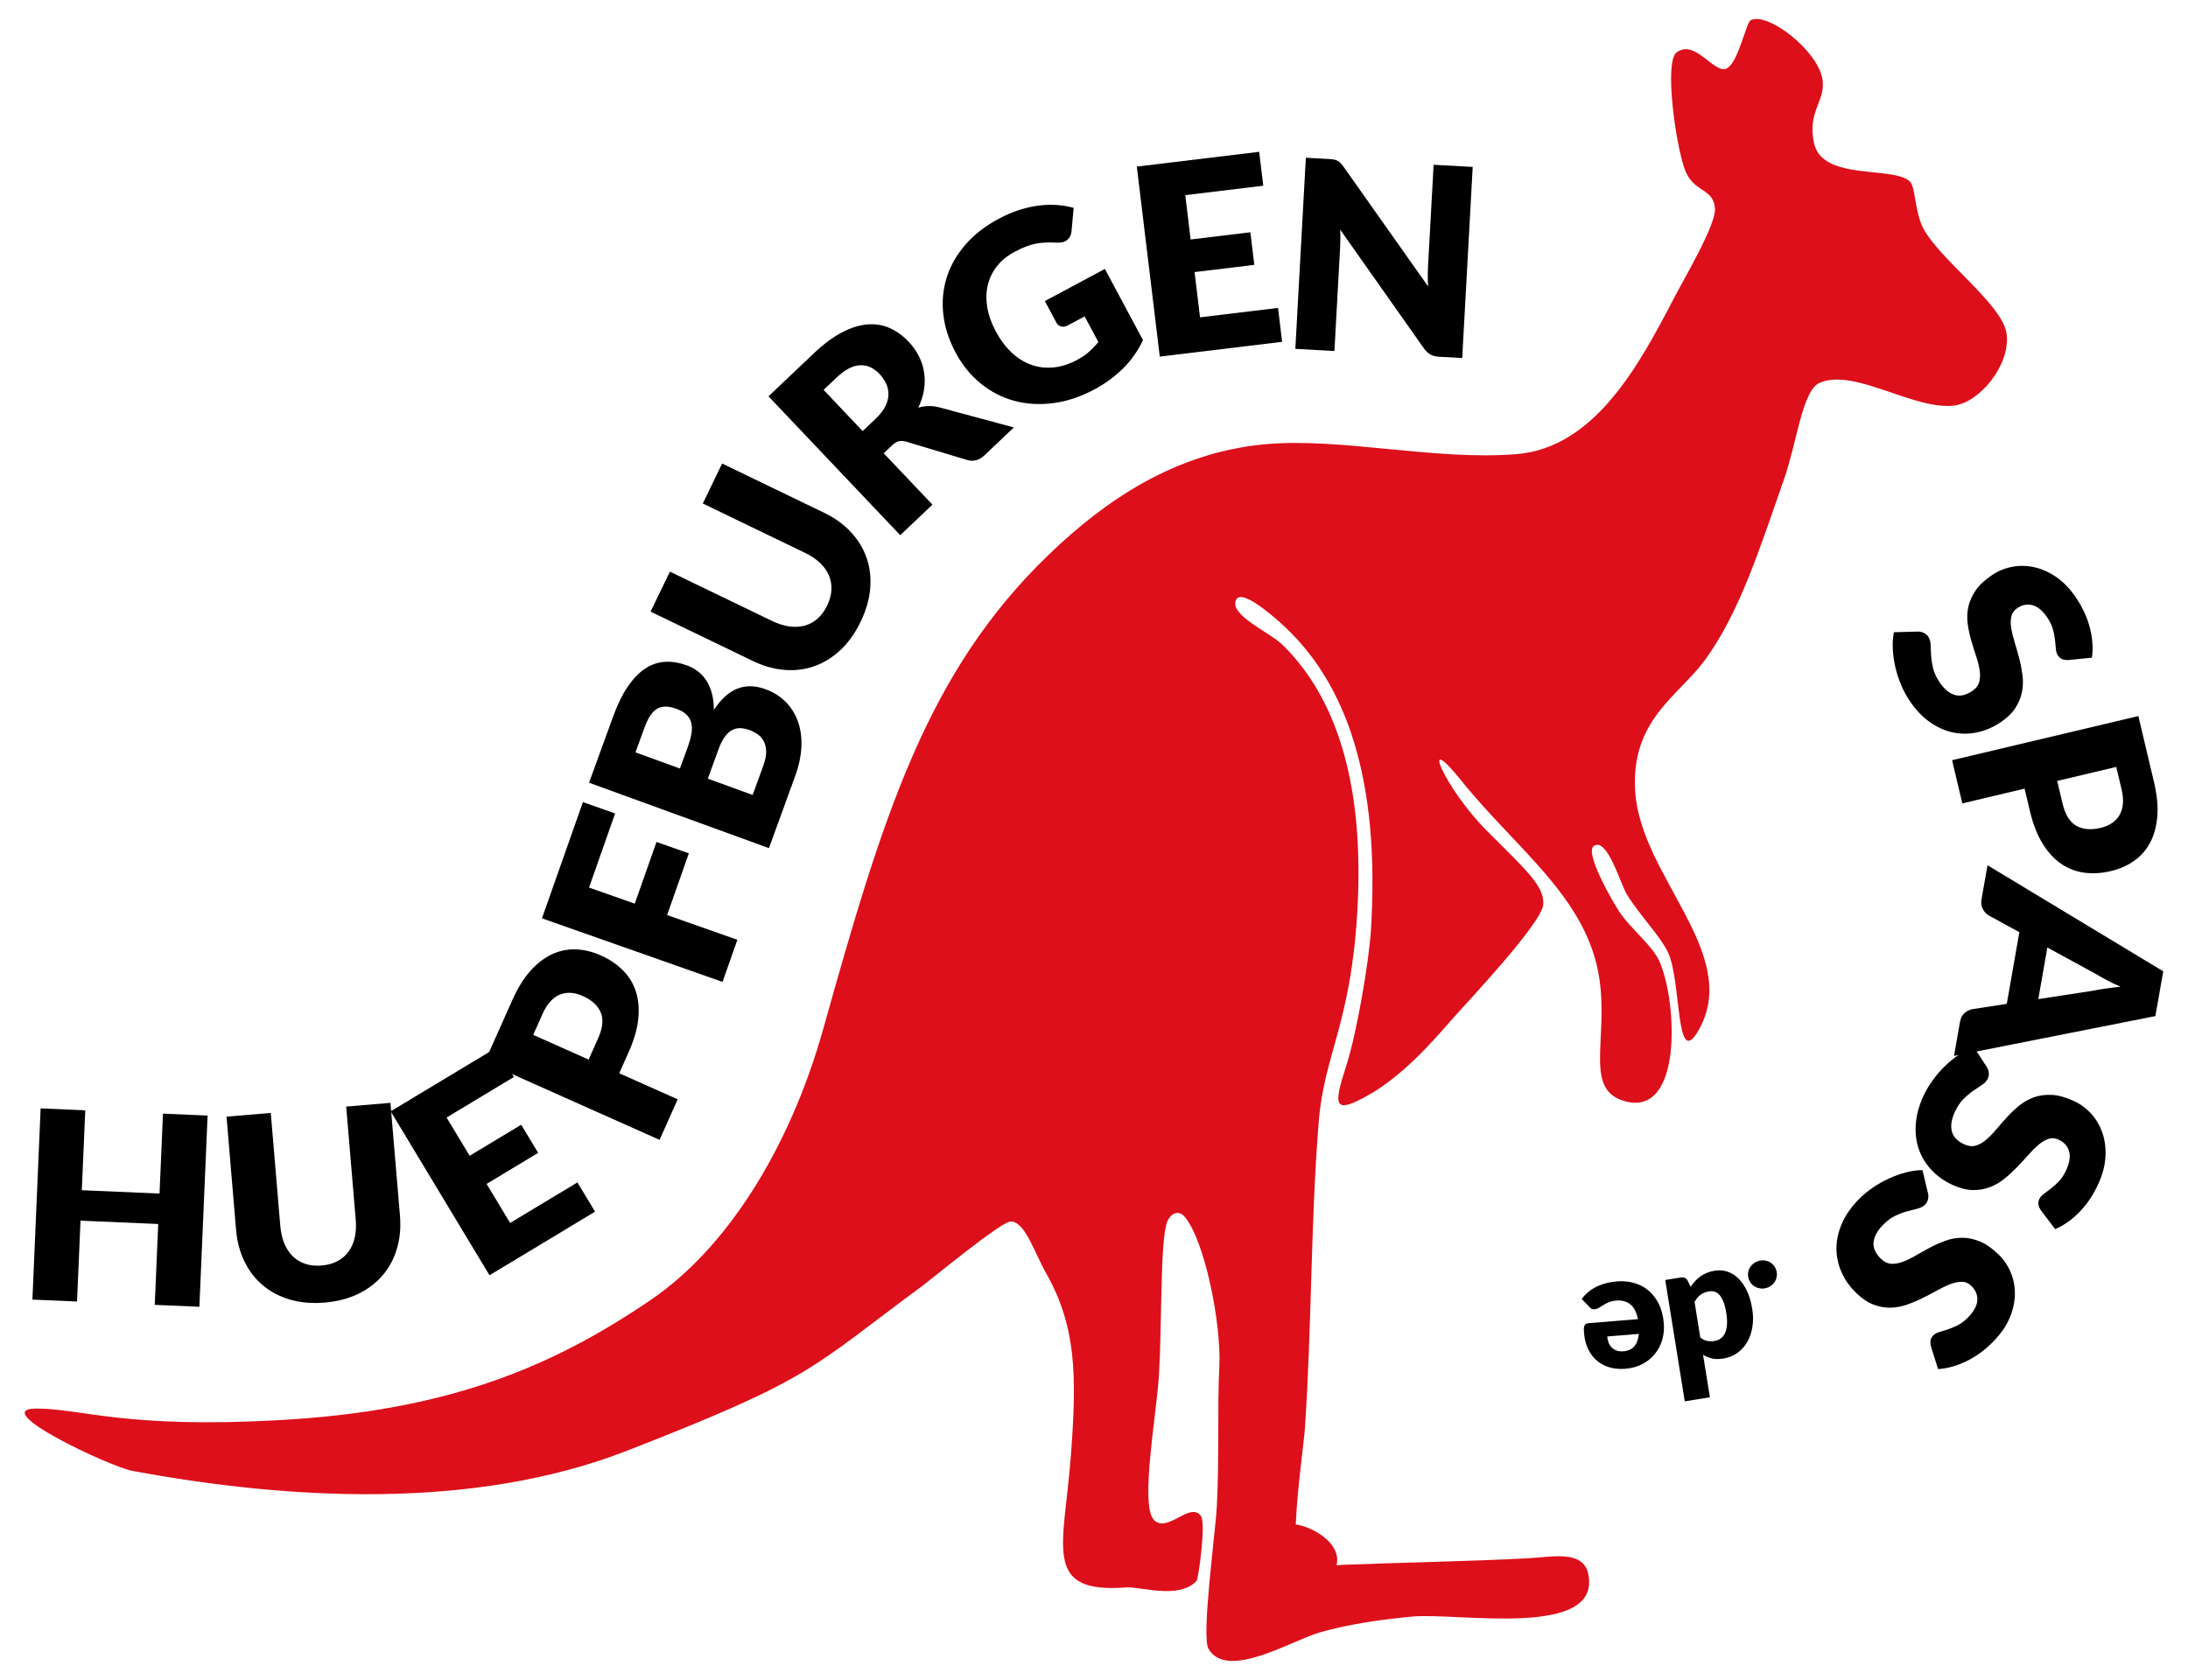
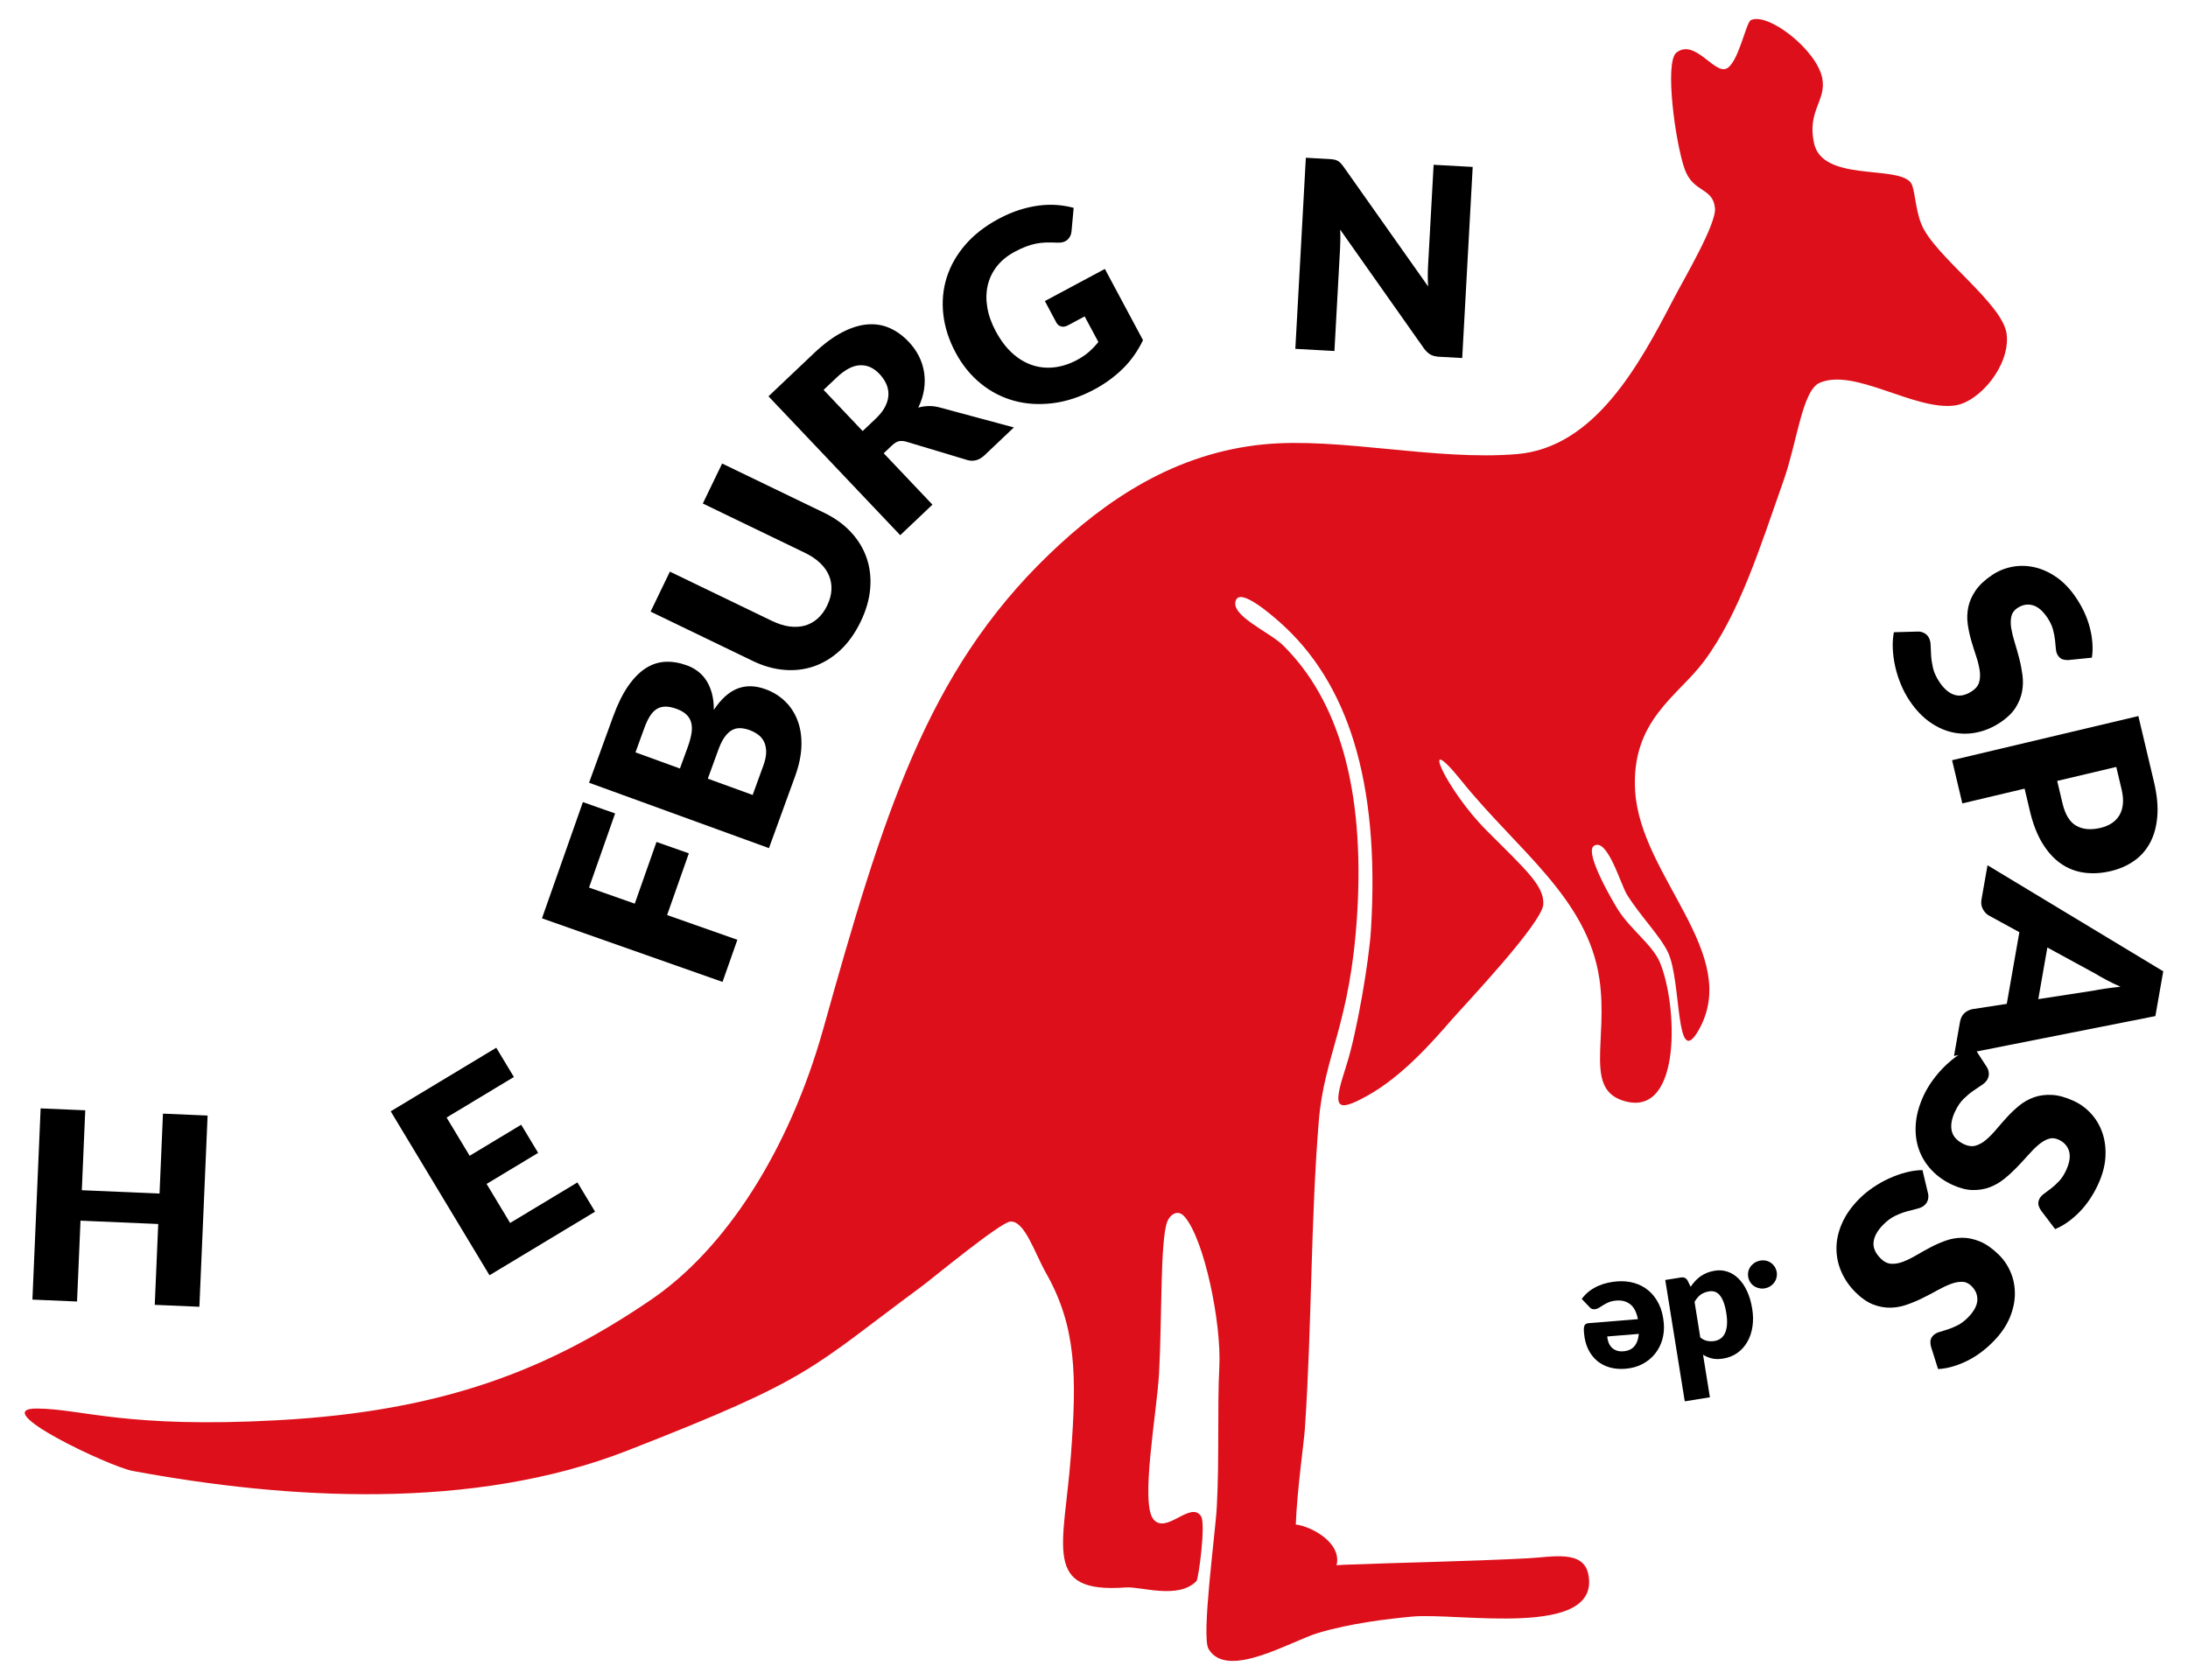
<svg xmlns="http://www.w3.org/2000/svg" version="1.1" id="Ebene_1" x="0px" y="0px" width="318.175px" height="244.347px" viewBox="0 0 318.175 244.347" style="enable-background:new 0 0 318.175 244.347;" xml:space="preserve">
  <path style="fill-rule:evenodd;clip-rule:evenodd;fill:#DD0F1A;" d="M291.809,48.626c-0.513-4.484-10.493-11.334-12.405-16.013  c-0.949-2.325-0.914-5.334-1.603-6.124c-2.138-2.455-12.782-0.044-14.007-5.653c-1.033-4.736,1.802-6.164,1.204-9.418  c-0.76-4.137-7.939-9.713-10.408-8.479c-0.704,0.352-1.831,6.394-3.604,7.064c-1.768,0.669-4.579-4.409-7.203-2.354  c-1.768,1.384-0.143,13.217,1.202,16.955c1.249,3.479,4.087,2.617,4.401,5.652c0.239,2.304-4.424,10.153-6.003,13.188  c-4.994,9.604-11.466,21.662-22.813,22.607c-11.883,0.989-25.783-2.494-36.819-1.415c-12.908,1.267-22.961,8.069-31.218,16.016  c-17.854,17.182-24.175,38.173-32.815,68.993c-4.962,17.699-14.205,31.983-24.956,39.339  c-14.954,10.231-30.271,16.257-54.224,17.582c-22.227,1.228-28.571-1.641-35.125-1.692c-7.506-0.059,10.534,8.454,13.849,9.069  c22.532,4.185,49.519,5.811,71.959-2.949c27.153-10.598,26.38-11.764,42.909-23.965c1.342-0.991,11.362-9.274,12.801-9.355  c2.085-0.117,3.495,4.515,5.203,7.536c4.395,7.778,4.457,14.903,3.602,26.376c-1.001,13.447-4.266,20.229,8.004,19.309  c2.153-0.16,7.63,1.798,10.258-0.941c0.275-0.288,1.383-8.325,0.653-9.422c-1.516-2.278-5.03,2.684-6.908,0.472  c-1.962-2.309,0.468-15.418,0.8-21.193c0.438-7.672,0.151-19.47,1.201-22.136c0.381-0.97,1.504-1.857,2.499-0.723  c2.883,3.274,5.403,15.528,5.066,21.917c-0.293,5.557,0.009,13.398-0.362,20.252c-0.225,4.085-2.28,18.899-1.201,20.724  c2.698,4.563,11.968-1.164,16.009-2.355c4.75-1.399,9.988-2.015,13.606-2.356c6.629-0.621,27.437,3.26,25.615-6.121  c-0.706-3.638-5.249-2.54-8.807-2.356c-8.756,0.454-19.042,0.635-26.813,0.943c-0.35,0.014-0.681,0.038-1,0.066  c0.814-3.277-3.722-5.688-5.928-5.917c0.195-5.08,1.195-12.015,1.325-13.931c1.024-15.119,0.833-30.229,2.021-44.743  c0.792-9.682,4.592-14.048,5.583-30.143c1.13-18.339-2.782-31.201-10.805-39.093c-1.963-1.93-7.851-4.372-6.804-6.594  c0.768-1.629,5.078,2.122,6.403,3.298c9.671,8.602,14.563,22.813,13.207,44.743c-0.277,4.476-2.034,14.941-3.604,19.781  c-1.901,5.87-1.795,7.042,3.202,4.239c4.951-2.777,9.326-7.742,12.007-10.833c1.861-2.147,13.336-14.204,13.461-16.956  c0.12-2.653-2.381-4.859-8.258-10.733c-5.905-5.903-10.075-15.213-3.6-7.164c8.002,9.951,18.272,16.997,20.01,28.729  c1.344,9.085-2.418,16.404,4.003,17.896c7.979,1.858,7.359-14.132,4.803-20.251c-1.062-2.533-4.159-4.71-6.005-7.535  c-0.674-1.03-5.049-8.449-3.601-9.42c1.942-1.302,3.888,5.583,4.803,7.063c1.908,3.09,4.906,6.096,6.002,8.479  c1.957,4.256,1.039,17.164,4.402,11.304c6.379-11.111-8.455-22.342-9.204-34.853c-0.617-10.282,6.249-13.786,10.004-18.839  c5.179-6.964,8.147-16.548,11.606-26.375c1.936-5.497,2.691-13.025,5.205-14.129c5.055-2.226,13.743,4.035,19.609,3.296  C287.813,58.531,292.33,53.187,291.809,48.626z" />
  <g>
    <path d="M30.189,162.259l-1.194,27.812l-6.491-0.279l0.505-11.759l-11.301-0.485l-0.505,11.759l-6.489-0.279l1.194-27.811   l6.49,0.278l-0.5,11.625l11.301,0.485l0.5-11.625L30.189,162.259z" />
-     <path d="M46.769,184.072c0.863-0.073,1.622-0.281,2.277-0.624c0.655-0.342,1.195-0.8,1.62-1.373   c0.424-0.573,0.729-1.252,0.911-2.042c0.183-0.788,0.233-1.672,0.151-2.649l-1.385-16.431l6.435-0.543l1.384,16.432   c0.144,1.701-0.001,3.285-0.434,4.753c-0.432,1.468-1.119,2.759-2.061,3.874s-2.125,2.019-3.549,2.714   c-1.425,0.697-3.057,1.121-4.896,1.276c-1.854,0.157-3.541,0.011-5.061-0.437c-1.521-0.447-2.838-1.142-3.953-2.082   c-1.114-0.942-2.005-2.101-2.67-3.476c-0.666-1.375-1.07-2.914-1.213-4.615l-1.383-16.432l6.434-0.541l1.382,16.411   c0.083,0.978,0.28,1.841,0.592,2.588c0.313,0.747,0.726,1.371,1.241,1.869c0.515,0.5,1.124,0.865,1.827,1.092   C45.123,184.066,45.906,184.145,46.769,184.072z" />
    <path d="M64.943,162.546l3.353,5.563l7.495-4.516l2.466,4.093l-7.496,4.516l3.421,5.678l9.787-5.896l2.564,4.254l-15.351,9.25   l-14.366-23.845l15.351-9.249l2.563,4.254L64.943,162.546z" />
-     <path d="M74.493,145.481c0.799-1.791,1.698-3.234,2.696-4.331c0.999-1.096,2.055-1.894,3.17-2.393s2.268-0.721,3.457-0.665   c1.188,0.057,2.37,0.346,3.544,0.871c1.268,0.564,2.341,1.288,3.217,2.167c0.877,0.879,1.507,1.906,1.889,3.083   c0.382,1.174,0.5,2.5,0.351,3.974c-0.149,1.475-0.615,3.09-1.4,4.847l-1.37,3.071l8.498,3.792l-2.632,5.898l-25.421-11.345   L74.493,145.481z M86.968,151.046c0.686-1.535,0.813-2.802,0.38-3.804c-0.431-1.002-1.305-1.795-2.619-2.382   c-0.581-0.26-1.149-0.409-1.705-0.447c-0.555-0.038-1.083,0.042-1.584,0.244c-0.501,0.203-0.966,0.532-1.393,0.99   s-0.807,1.06-1.14,1.803l-1.37,3.072l8.061,3.596L86.968,151.046z" />
-     <path d="M85.656,129.097l6.649,2.342l3.161-8.975l4.704,1.657l-3.161,8.974l10.218,3.598l-2.158,6.127l-26.257-9.248l5.953-16.904   l4.685,1.649L85.656,129.097z" />
+     <path d="M85.656,129.097l6.649,2.342l3.161-8.975l4.704,1.657l-3.161,8.974l10.218,3.598l-2.158,6.127l-26.257-9.248l5.953-16.904   l4.685,1.649z" />
    <path d="M89.159,104.224c0.658-1.807,1.386-3.286,2.182-4.432c0.796-1.146,1.646-2.011,2.548-2.591   c0.903-0.58,1.858-0.894,2.863-0.94c1.007-0.048,2.049,0.125,3.127,0.517c0.586,0.212,1.122,0.503,1.605,0.868   c0.484,0.366,0.896,0.814,1.239,1.346c0.342,0.531,0.608,1.15,0.799,1.856c0.19,0.706,0.285,1.506,0.285,2.401   c1.047-1.573,2.187-2.6,3.42-3.087c1.234-0.487,2.593-0.46,4.078,0.079c1.113,0.406,2.069,0.998,2.871,1.776   c0.801,0.78,1.406,1.715,1.815,2.806c0.411,1.091,0.594,2.319,0.55,3.687c-0.043,1.367-0.35,2.834-0.92,4.402l-3.8,10.45   l-26.162-9.514L89.159,104.224z M92.41,109.431l6.464,2.351l1.15-3.159c0.242-0.669,0.416-1.292,0.515-1.867   c0.101-0.573,0.1-1.092-0.002-1.556s-0.327-0.872-0.674-1.221c-0.347-0.35-0.838-0.641-1.473-0.872   c-0.623-0.226-1.168-0.336-1.638-0.331c-0.47,0.006-0.889,0.124-1.257,0.355c-0.369,0.232-0.697,0.578-0.986,1.035   s-0.557,1.027-0.805,1.709L92.41,109.431z M111.004,111.355c0.292-0.802,0.428-1.496,0.41-2.078   c-0.019-0.583-0.137-1.076-0.356-1.481c-0.218-0.405-0.511-0.735-0.88-0.991c-0.367-0.255-0.76-0.459-1.18-0.611   c-0.479-0.174-0.933-0.268-1.361-0.282c-0.429-0.014-0.831,0.085-1.205,0.293c-0.374,0.21-0.725,0.54-1.051,0.991   c-0.327,0.451-0.629,1.059-0.908,1.824l-1.542,4.238l6.519,2.371L111.004,111.355z" />
    <path d="M120.283,88.079c0.377-0.78,0.584-1.539,0.622-2.278c0.039-0.737-0.081-1.435-0.357-2.092   c-0.276-0.657-0.708-1.265-1.293-1.823c-0.587-0.559-1.321-1.053-2.205-1.479l-14.848-7.171l2.809-5.815l14.848,7.17   c1.538,0.744,2.828,1.674,3.87,2.793c1.044,1.12,1.807,2.367,2.287,3.746c0.479,1.378,0.658,2.856,0.53,4.435   c-0.125,1.581-0.591,3.202-1.395,4.866c-0.809,1.674-1.792,3.052-2.951,4.134c-1.159,1.081-2.427,1.86-3.805,2.342   c-1.377,0.479-2.828,0.656-4.35,0.528c-1.523-0.126-3.053-0.562-4.59-1.304l-14.848-7.17l2.809-5.816l14.831,7.163   c0.883,0.427,1.726,0.695,2.528,0.807c0.801,0.112,1.549,0.073,2.242-0.116c0.692-0.189,1.315-0.528,1.87-1.018   C119.441,89.494,119.906,88.859,120.283,88.079z" />
    <path d="M147.435,62.172l-4.242,4.023c-0.786,0.745-1.63,0.984-2.533,0.717l-8.917-2.682c-0.394-0.101-0.743-0.117-1.046-0.048   c-0.304,0.069-0.636,0.274-0.997,0.616l-1.192,1.13l7.087,7.473l-4.686,4.444l-19.156-20.199l6.571-6.231   c1.46-1.386,2.849-2.416,4.163-3.093c1.315-0.677,2.553-1.057,3.713-1.139c1.16-0.082,2.233,0.102,3.221,0.551   c0.988,0.451,1.891,1.105,2.707,1.965c0.622,0.656,1.12,1.359,1.498,2.107c0.377,0.749,0.628,1.533,0.755,2.352   s0.123,1.661-0.012,2.527c-0.136,0.866-0.414,1.734-0.833,2.606c0.455-0.132,0.927-0.208,1.419-0.226   c0.492-0.019,0.997,0.033,1.516,0.155L147.435,62.172z M127.331,60.91c0.638-0.604,1.104-1.2,1.399-1.788   c0.295-0.586,0.45-1.159,0.464-1.718c0.015-0.558-0.095-1.09-0.329-1.597c-0.234-0.505-0.563-0.981-0.982-1.424   c-0.842-0.888-1.788-1.306-2.839-1.257c-1.05,0.048-2.181,0.647-3.392,1.795l-1.886,1.788l5.68,5.989L127.331,60.91z" />
    <path d="M151.943,43.789l8.726-4.671l5.544,10.36c-0.764,1.594-1.745,2.979-2.942,4.154c-1.2,1.176-2.574,2.179-4.124,3.009   c-2.021,1.081-4.03,1.749-6.026,2s-3.882,0.135-5.66-0.352c-1.777-0.485-3.396-1.323-4.856-2.514   c-1.461-1.19-2.672-2.684-3.635-4.48c-0.979-1.83-1.576-3.675-1.791-5.532c-0.213-1.858-0.054-3.645,0.479-5.36   c0.534-1.716,1.435-3.311,2.704-4.786c1.27-1.474,2.893-2.739,4.87-3.797c1.022-0.547,2.027-0.977,3.017-1.29   c0.988-0.313,1.94-0.525,2.854-0.639c0.914-0.114,1.794-0.137,2.638-0.07c0.846,0.068,1.642,0.205,2.389,0.412l-0.308,3.394   c-0.048,0.532-0.253,0.952-0.614,1.261c-0.362,0.31-0.857,0.445-1.485,0.404c-0.593-0.028-1.143-0.034-1.646-0.018   c-0.503,0.017-0.996,0.075-1.478,0.173c-0.482,0.099-0.968,0.244-1.458,0.434c-0.491,0.19-1.021,0.439-1.595,0.746   c-1.067,0.571-1.926,1.273-2.579,2.105c-0.652,0.833-1.095,1.753-1.33,2.76c-0.233,1.007-0.257,2.078-0.068,3.212   c0.187,1.134,0.597,2.291,1.229,3.47c0.698,1.303,1.496,2.364,2.396,3.182c0.9,0.818,1.865,1.398,2.895,1.744   s2.099,0.455,3.21,0.33c1.111-0.125,2.222-0.485,3.334-1.08c0.685-0.366,1.27-0.766,1.753-1.198   c0.484-0.433,0.929-0.902,1.338-1.409l-1.994-3.723l-2.426,1.298c-0.359,0.192-0.691,0.247-0.996,0.164   c-0.304-0.082-0.534-0.27-0.69-0.562L151.943,43.789z" />
-     <path d="M172.361,28.383l0.779,6.449l8.687-1.049l0.571,4.742l-8.685,1.049l0.794,6.582l11.343-1.37l0.595,4.932l-17.792,2.149   l-3.339-27.637l17.792-2.149l0.598,4.931L172.361,28.383z" />
    <path d="M214.158,24.279l-1.526,27.796l-3.358-0.185c-0.496-0.028-0.906-0.13-1.236-0.307c-0.328-0.178-0.646-0.472-0.956-0.885   l-12.196-17.299c0.025,0.5,0.033,0.981,0.027,1.446c-0.009,0.466-0.021,0.902-0.043,1.309l-0.819,14.899l-5.686-0.313l1.529-27.796   l3.394,0.188c0.279,0.015,0.516,0.041,0.705,0.077s0.358,0.093,0.507,0.171s0.29,0.185,0.422,0.32   c0.135,0.135,0.282,0.315,0.449,0.542l12.303,17.419c-0.033-0.537-0.05-1.058-0.047-1.562c0-0.503,0.014-0.978,0.039-1.423   l0.809-14.708L214.158,24.279z" />
  </g>
  <g>
    <path d="M300.81,96.003c-0.358,0.011-0.662-0.027-0.907-0.116c-0.243-0.09-0.457-0.27-0.644-0.546   c-0.162-0.242-0.264-0.556-0.296-0.939c-0.036-0.383-0.077-0.815-0.126-1.298c-0.05-0.482-0.149-1.002-0.303-1.56   c-0.15-0.556-0.424-1.127-0.813-1.708c-0.677-1.002-1.392-1.607-2.151-1.81c-0.759-0.204-1.503-0.061-2.231,0.431   c-0.466,0.314-0.751,0.721-0.858,1.222c-0.108,0.503-0.111,1.07-0.012,1.7c0.105,0.629,0.27,1.315,0.503,2.058   c0.23,0.743,0.45,1.513,0.655,2.312c0.206,0.796,0.364,1.607,0.474,2.432c0.109,0.824,0.088,1.637-0.063,2.437   c-0.153,0.802-0.469,1.579-0.95,2.334c-0.483,0.754-1.206,1.455-2.168,2.102c-1.066,0.719-2.19,1.206-3.369,1.462   c-1.179,0.256-2.349,0.265-3.515,0.028c-1.164-0.236-2.293-0.737-3.383-1.5c-1.091-0.763-2.074-1.801-2.957-3.111   c-0.483-0.719-0.901-1.501-1.255-2.345c-0.354-0.844-0.631-1.706-0.832-2.584c-0.199-0.878-0.319-1.749-0.363-2.611   c-0.042-0.862,0.011-1.672,0.158-2.433l3.572-0.1c0.265,0.005,0.528,0.071,0.789,0.195c0.261,0.125,0.472,0.308,0.636,0.551   c0.212,0.318,0.326,0.704,0.343,1.162c0.017,0.458,0.042,0.971,0.071,1.541c0.03,0.57,0.124,1.187,0.276,1.851   c0.157,0.664,0.476,1.354,0.96,2.074c0.652,0.972,1.376,1.583,2.166,1.834c0.792,0.252,1.652,0.064,2.582-0.562   c0.54-0.362,0.877-0.806,1.018-1.33c0.139-0.523,0.155-1.101,0.054-1.729c-0.101-0.63-0.273-1.309-0.515-2.035   c-0.244-0.727-0.479-1.481-0.708-2.266c-0.227-0.783-0.396-1.583-0.509-2.398c-0.11-0.816-0.083-1.628,0.084-2.44   c0.167-0.813,0.521-1.614,1.055-2.402c0.536-0.792,1.342-1.549,2.421-2.274c0.866-0.583,1.829-0.978,2.888-1.184   c1.06-0.206,2.138-0.188,3.239,0.054c1.101,0.243,2.17,0.727,3.217,1.448c1.048,0.725,1.999,1.719,2.852,2.988   c0.477,0.708,0.887,1.434,1.229,2.181c0.339,0.746,0.603,1.492,0.791,2.239c0.189,0.748,0.311,1.485,0.358,2.212   c0.053,0.725,0.026,1.422-0.076,2.09L300.81,96.003z" />
    <path d="M313.222,113.709c0.452,1.908,0.615,3.6,0.485,5.078c-0.125,1.476-0.482,2.751-1.066,3.826   c-0.581,1.073-1.362,1.95-2.341,2.626c-0.978,0.677-2.094,1.165-3.347,1.461c-1.349,0.321-2.64,0.397-3.869,0.231   c-1.232-0.167-2.357-0.599-3.372-1.302c-1.018-0.701-1.918-1.684-2.692-2.945c-0.778-1.262-1.387-2.831-1.831-4.701l-0.776-3.273   l-9.054,2.146l-1.491-6.283l27.088-6.422L313.222,113.709z M299.928,116.859c0.39,1.636,1.058,2.721,2.01,3.255   c0.95,0.533,2.126,0.635,3.526,0.301c0.619-0.146,1.162-0.373,1.626-0.679c0.464-0.306,0.834-0.693,1.11-1.157   c0.277-0.464,0.444-1.009,0.507-1.63c0.062-0.624-0.003-1.333-0.188-2.126l-0.776-3.271l-8.59,2.035L299.928,116.859z" />
    <path d="M284.149,153.589l0.866-4.931c0.097-0.553,0.305-0.975,0.619-1.268c0.318-0.293,0.691-0.493,1.124-0.597l5.063-0.78   l1.831-10.425l-4.494-2.458c-0.325-0.2-0.602-0.502-0.82-0.909c-0.22-0.407-0.282-0.875-0.191-1.401l0.874-4.968l25.553,15.427   l-1.143,6.512L284.149,153.589z M296.405,145.324l7.954-1.223c0.511-0.104,1.107-0.206,1.79-0.306   c0.684-0.1,1.42-0.191,2.212-0.271c-0.733-0.324-1.405-0.648-2.022-0.976c-0.613-0.327-1.144-0.628-1.587-0.899l-7.028-3.833   L296.405,145.324z" />
    <path d="M296.801,176.067c-0.199-0.301-0.321-0.578-0.374-0.833c-0.052-0.254-0.008-0.533,0.129-0.834   c0.123-0.266,0.34-0.514,0.646-0.743c0.311-0.23,0.658-0.491,1.045-0.783c0.387-0.293,0.775-0.649,1.174-1.07   c0.397-0.421,0.739-0.949,1.032-1.586c0.506-1.099,0.647-2.026,0.426-2.779c-0.223-0.754-0.731-1.315-1.533-1.681   c-0.507-0.234-1.005-0.265-1.487-0.095c-0.486,0.17-0.971,0.461-1.455,0.876c-0.485,0.416-0.985,0.916-1.496,1.5   c-0.517,0.583-1.059,1.172-1.633,1.764c-0.572,0.591-1.182,1.15-1.827,1.671c-0.647,0.524-1.353,0.928-2.116,1.216   c-0.763,0.288-1.591,0.422-2.487,0.404c-0.896-0.019-1.869-0.271-2.921-0.754c-1.171-0.537-2.171-1.241-3.005-2.115   c-0.834-0.873-1.45-1.868-1.855-2.986c-0.407-1.118-0.564-2.34-0.479-3.669c0.082-1.327,0.455-2.709,1.111-4.144   c0.363-0.787,0.812-1.552,1.35-2.293c0.537-0.742,1.126-1.427,1.772-2.056c0.648-0.627,1.327-1.186,2.041-1.67   c0.713-0.486,1.433-0.862,2.159-1.132l1.946,2.996c0.131,0.23,0.213,0.488,0.244,0.774c0.027,0.288-0.02,0.563-0.14,0.831   c-0.159,0.347-0.431,0.646-0.813,0.899c-0.384,0.25-0.808,0.539-1.279,0.862c-0.471,0.324-0.948,0.725-1.437,1.202   c-0.485,0.478-0.907,1.11-1.269,1.898c-0.491,1.065-0.636,1.999-0.438,2.805c0.199,0.807,0.806,1.442,1.825,1.911   c0.594,0.271,1.146,0.329,1.663,0.176c0.521-0.155,1.023-0.438,1.508-0.854c0.485-0.416,0.974-0.917,1.468-1.502   c0.493-0.586,1.017-1.181,1.564-1.783c0.552-0.604,1.146-1.165,1.781-1.685c0.64-0.52,1.35-0.919,2.127-1.199   c0.781-0.279,1.647-0.396,2.602-0.351s2.02,0.338,3.201,0.881c0.95,0.436,1.788,1.051,2.515,1.847   c0.729,0.798,1.275,1.729,1.642,2.793c0.364,1.065,0.513,2.233,0.441,3.503c-0.07,1.271-0.428,2.6-1.065,3.99   c-0.354,0.776-0.764,1.502-1.223,2.182c-0.458,0.681-0.958,1.294-1.498,1.845c-0.542,0.551-1.106,1.038-1.701,1.46   c-0.593,0.42-1.202,0.762-1.826,1.022L296.801,176.067z" />
    <path d="M280.807,195.889c-0.086-0.351-0.111-0.654-0.075-0.912c0.038-0.257,0.173-0.504,0.403-0.741   c0.205-0.21,0.49-0.372,0.858-0.484c0.366-0.114,0.783-0.242,1.244-0.388c0.462-0.146,0.95-0.351,1.467-0.614   c0.512-0.265,1.013-0.647,1.504-1.149c0.844-0.868,1.287-1.692,1.333-2.477c0.039-0.783-0.249-1.483-0.881-2.096   c-0.402-0.392-0.858-0.588-1.373-0.59c-0.512-0.003-1.066,0.11-1.664,0.339c-0.594,0.229-1.233,0.532-1.913,0.911   c-0.68,0.378-1.387,0.749-2.127,1.115c-0.737,0.366-1.498,0.687-2.284,0.962c-0.782,0.277-1.584,0.423-2.397,0.438   c-0.817,0.015-1.642-0.136-2.481-0.454c-0.836-0.318-1.669-0.881-2.5-1.69c-0.923-0.898-1.628-1.897-2.121-2.999   c-0.491-1.101-0.74-2.247-0.748-3.435c-0.006-1.189,0.252-2.396,0.778-3.619c0.522-1.222,1.337-2.4,2.439-3.532   c0.604-0.621,1.282-1.189,2.037-1.709c0.753-0.518,1.54-0.967,2.36-1.342c0.818-0.376,1.647-0.673,2.48-0.891   c0.835-0.217,1.639-0.331,2.414-0.342l0.831,3.476c0.047,0.261,0.039,0.531-0.03,0.812c-0.069,0.279-0.205,0.524-0.411,0.734   c-0.266,0.274-0.622,0.464-1.066,0.575c-0.444,0.109-0.943,0.238-1.493,0.385c-0.552,0.146-1.138,0.363-1.755,0.651   c-0.616,0.288-1.228,0.742-1.834,1.362c-0.816,0.839-1.27,1.672-1.352,2.497c-0.085,0.826,0.277,1.629,1.08,2.412   c0.463,0.454,0.969,0.693,1.509,0.724c0.539,0.028,1.108-0.071,1.703-0.3c0.598-0.229,1.226-0.536,1.887-0.922   c0.663-0.388,1.354-0.773,2.072-1.156c0.72-0.383,1.469-0.714,2.245-0.989c0.775-0.277,1.575-0.415,2.406-0.417   c0.827-0.003,1.683,0.179,2.565,0.54c0.883,0.362,1.791,0.997,2.722,1.902c0.748,0.729,1.333,1.592,1.75,2.585   c0.419,0.995,0.622,2.055,0.611,3.181c-0.014,1.125-0.266,2.276-0.76,3.449c-0.494,1.173-1.275,2.307-2.341,3.401   c-0.596,0.612-1.224,1.162-1.883,1.647c-0.66,0.487-1.338,0.899-2.031,1.236c-0.694,0.338-1.39,0.607-2.089,0.804   c-0.701,0.199-1.387,0.316-2.064,0.352L280.807,195.889z" />
    <path d="M258.307,184.767c0.082,0.274,0.106,0.545,0.076,0.813c-0.032,0.268-0.109,0.516-0.235,0.746   c-0.126,0.229-0.297,0.431-0.51,0.608c-0.211,0.177-0.463,0.309-0.754,0.396c-0.282,0.085-0.56,0.113-0.833,0.083   c-0.277-0.029-0.532-0.104-0.769-0.223c-0.234-0.121-0.439-0.282-0.613-0.488c-0.175-0.206-0.304-0.446-0.387-0.719   c-0.081-0.275-0.108-0.547-0.079-0.818c0.028-0.271,0.109-0.522,0.241-0.753c0.129-0.23,0.302-0.432,0.516-0.604   c0.214-0.172,0.463-0.301,0.742-0.388c0.291-0.086,0.574-0.118,0.847-0.092c0.274,0.024,0.527,0.097,0.759,0.219   c0.23,0.121,0.434,0.287,0.609,0.495C258.093,184.251,258.225,184.493,258.307,184.767z" />
    <path d="M244.995,203.825l-2.837-17.65l2.265-0.363c0.455-0.074,0.787,0.082,0.995,0.468l0.431,0.886   c0.202-0.298,0.418-0.575,0.653-0.83c0.233-0.255,0.491-0.484,0.776-0.688c0.288-0.203,0.604-0.374,0.947-0.514   c0.345-0.14,0.725-0.244,1.142-0.311c0.637-0.103,1.247-0.055,1.837,0.14c0.586,0.196,1.121,0.529,1.602,1.001   c0.477,0.472,0.891,1.076,1.238,1.814s0.603,1.602,0.762,2.594c0.148,0.911,0.16,1.779,0.032,2.601   c-0.124,0.822-0.371,1.555-0.742,2.199c-0.367,0.643-0.846,1.179-1.438,1.604c-0.596,0.426-1.28,0.702-2.06,0.828   c-0.635,0.102-1.183,0.097-1.647-0.014c-0.461-0.111-0.89-0.292-1.296-0.542l0.998,6.189L244.995,203.825z M247.252,194.536   c0.325,0.262,0.657,0.428,1,0.498c0.343,0.069,0.688,0.076,1.041,0.02c0.341-0.055,0.64-0.171,0.899-0.351   c0.264-0.179,0.475-0.433,0.637-0.761c0.157-0.329,0.26-0.738,0.304-1.228c0.042-0.491,0.009-1.071-0.098-1.738   c-0.104-0.646-0.239-1.181-0.404-1.605c-0.164-0.425-0.354-0.759-0.567-1.003c-0.21-0.244-0.445-0.406-0.702-0.487   c-0.254-0.079-0.525-0.096-0.816-0.049c-0.269,0.042-0.504,0.106-0.713,0.192c-0.208,0.086-0.395,0.191-0.562,0.314   c-0.165,0.124-0.314,0.27-0.454,0.442c-0.139,0.171-0.269,0.365-0.396,0.578L247.252,194.536z" />
    <path d="M238.185,191.871c-0.203-1.023-0.576-1.745-1.124-2.167c-0.546-0.423-1.219-0.602-2.021-0.536   c-0.427,0.034-0.792,0.116-1.095,0.245c-0.3,0.128-0.566,0.266-0.797,0.413c-0.232,0.147-0.447,0.28-0.639,0.399   c-0.194,0.12-0.403,0.189-0.625,0.207c-0.294,0.025-0.522-0.064-0.693-0.267l-1.179-1.234c0.346-0.467,0.727-0.854,1.146-1.165   c0.418-0.31,0.853-0.562,1.305-0.753c0.449-0.193,0.908-0.337,1.365-0.436c0.461-0.098,0.899-0.163,1.321-0.197   c0.864-0.07,1.686,0.003,2.467,0.224c0.782,0.219,1.478,0.584,2.092,1.092c0.611,0.51,1.115,1.164,1.514,1.961   c0.396,0.8,0.639,1.746,0.729,2.84c0.065,0.825-0.012,1.619-0.23,2.38c-0.223,0.761-0.575,1.44-1.059,2.039   c-0.479,0.599-1.082,1.091-1.806,1.477c-0.725,0.387-1.558,0.618-2.503,0.697c-0.815,0.065-1.575,0-2.274-0.199   c-0.699-0.2-1.311-0.52-1.84-0.964c-0.526-0.444-0.957-1.005-1.288-1.686c-0.329-0.679-0.531-1.465-0.604-2.353   c-0.024-0.278-0.029-0.504-0.022-0.681c0.012-0.177,0.044-0.319,0.1-0.427c0.055-0.108,0.135-0.188,0.237-0.234   c0.105-0.049,0.24-0.08,0.407-0.094L238.185,191.871z M233.719,194.391c0.021,0.293,0.085,0.577,0.182,0.849   c0.098,0.271,0.241,0.51,0.429,0.713c0.19,0.204,0.428,0.362,0.716,0.474c0.29,0.112,0.633,0.152,1.027,0.12   c0.7-0.056,1.232-0.302,1.596-0.735c0.363-0.434,0.579-1.032,0.646-1.795L233.719,194.391z" />
  </g>
</svg>